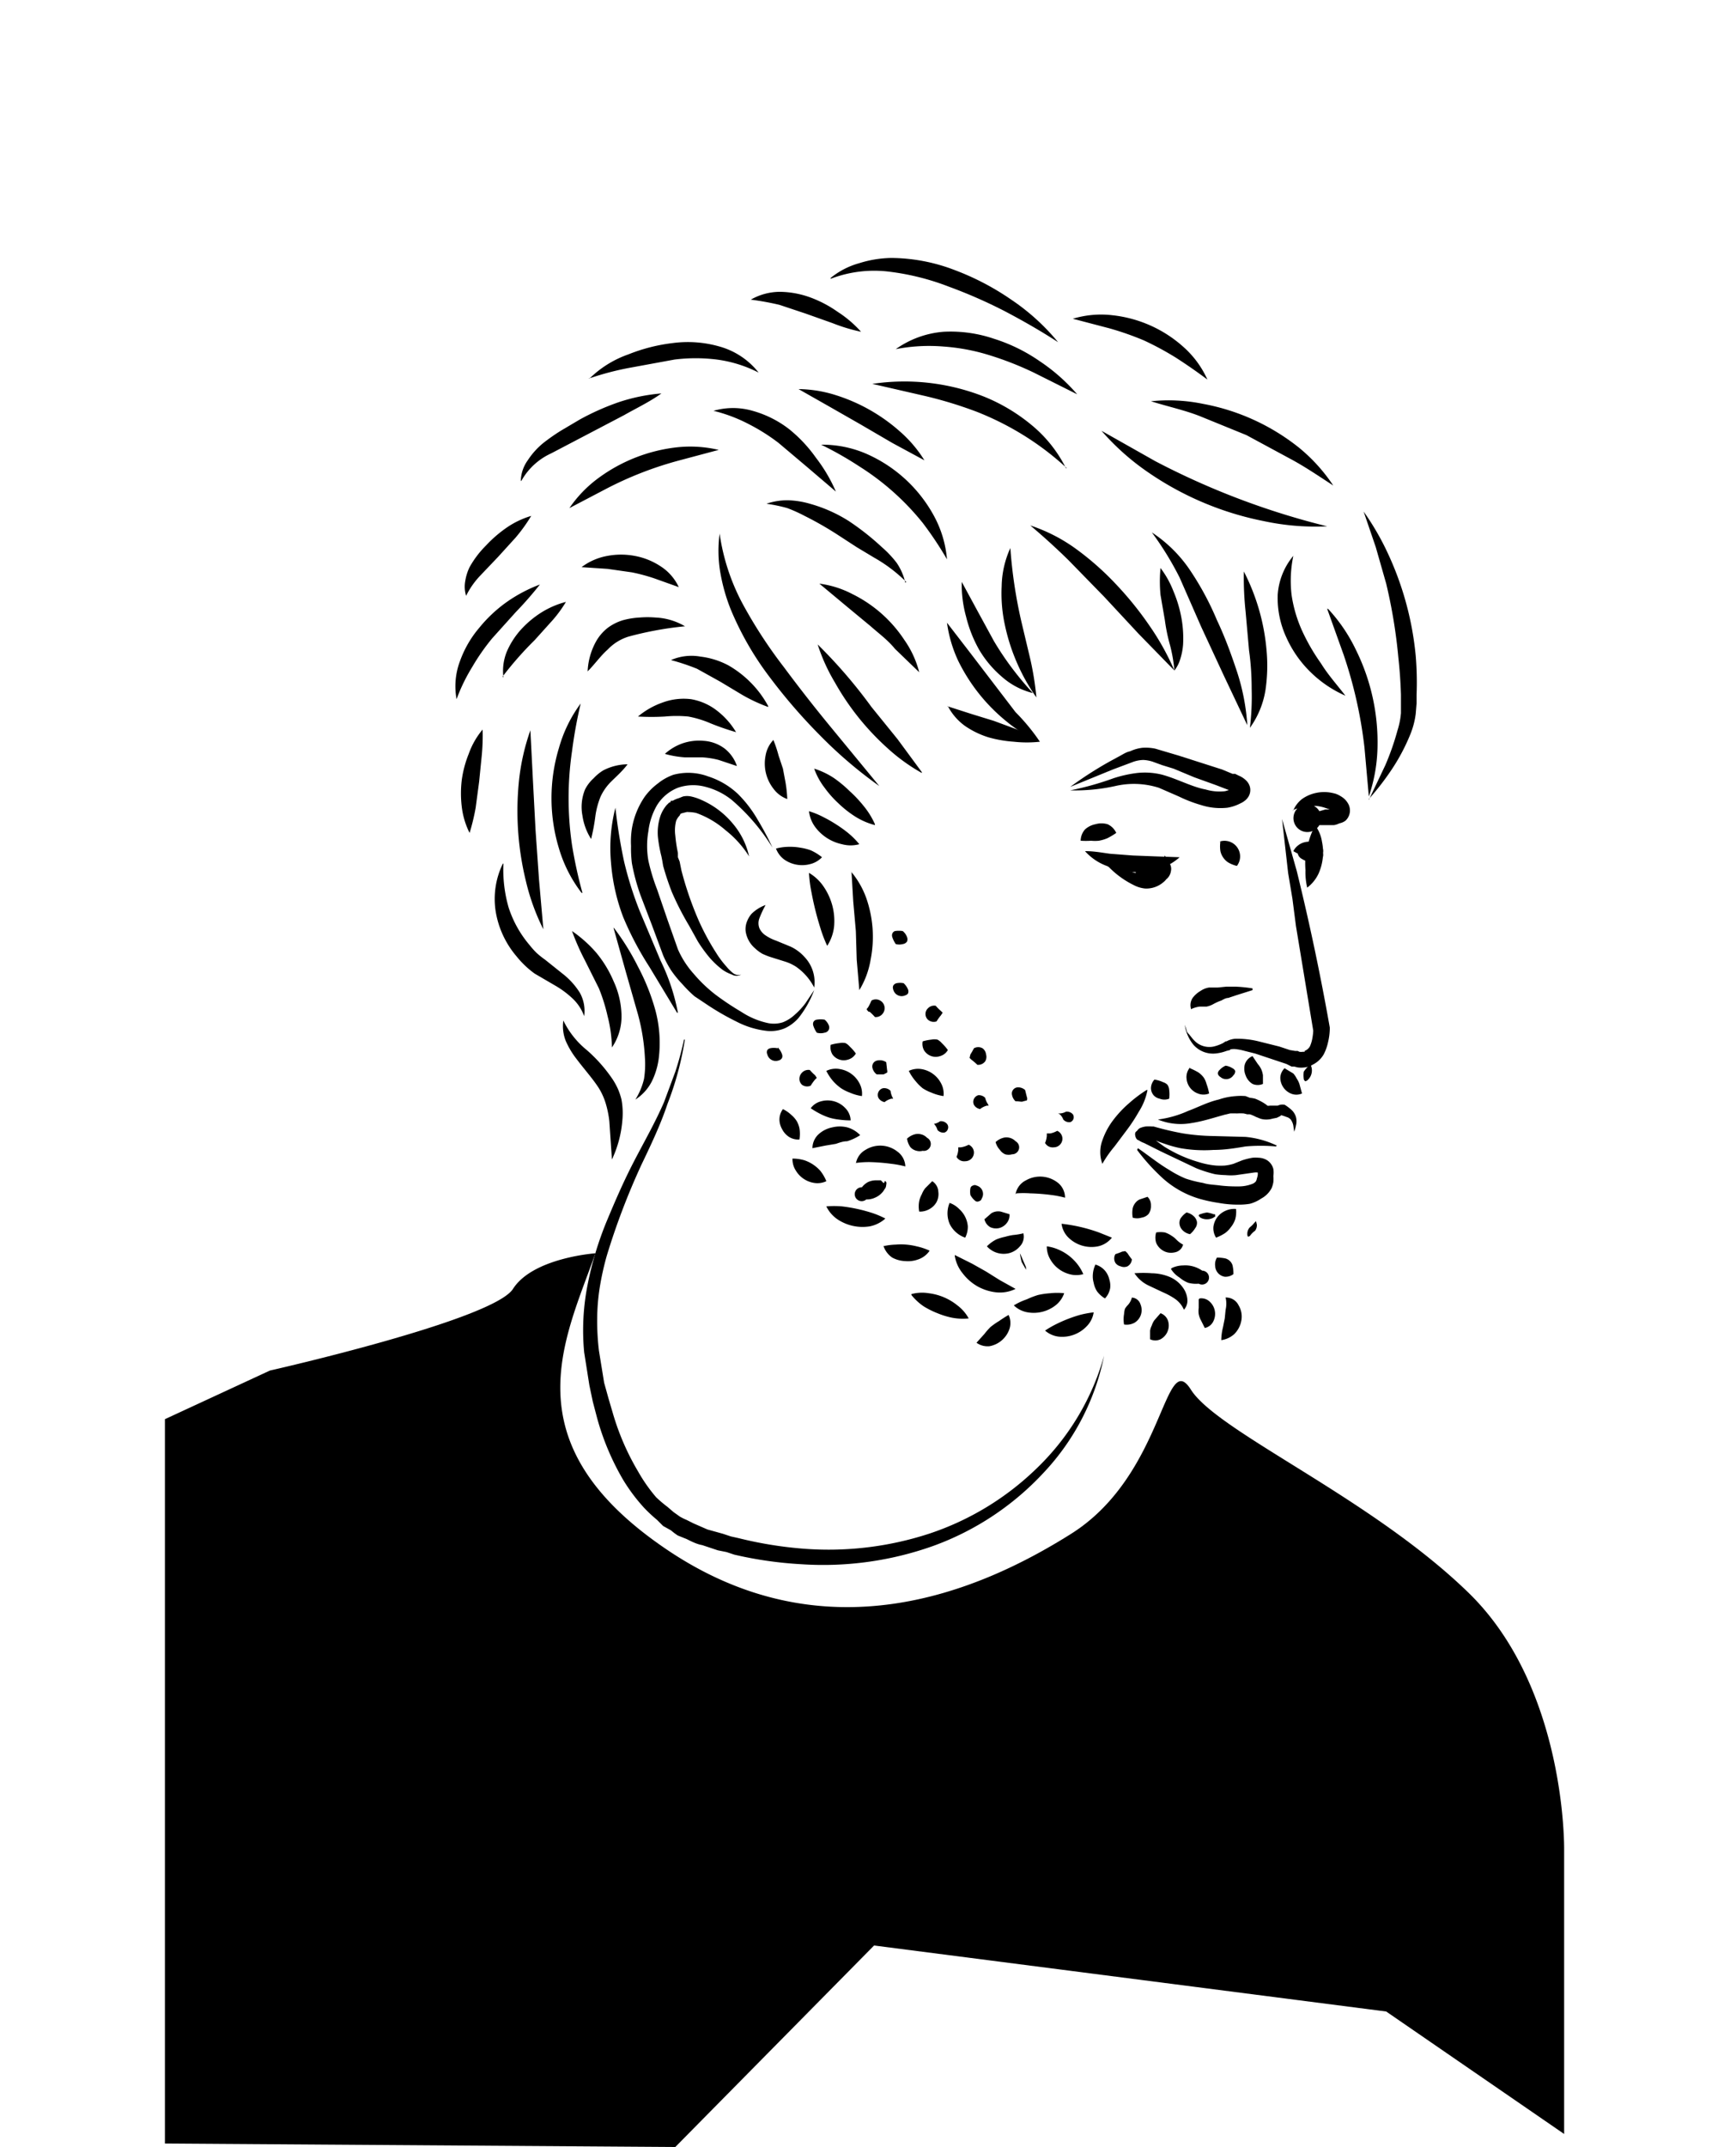
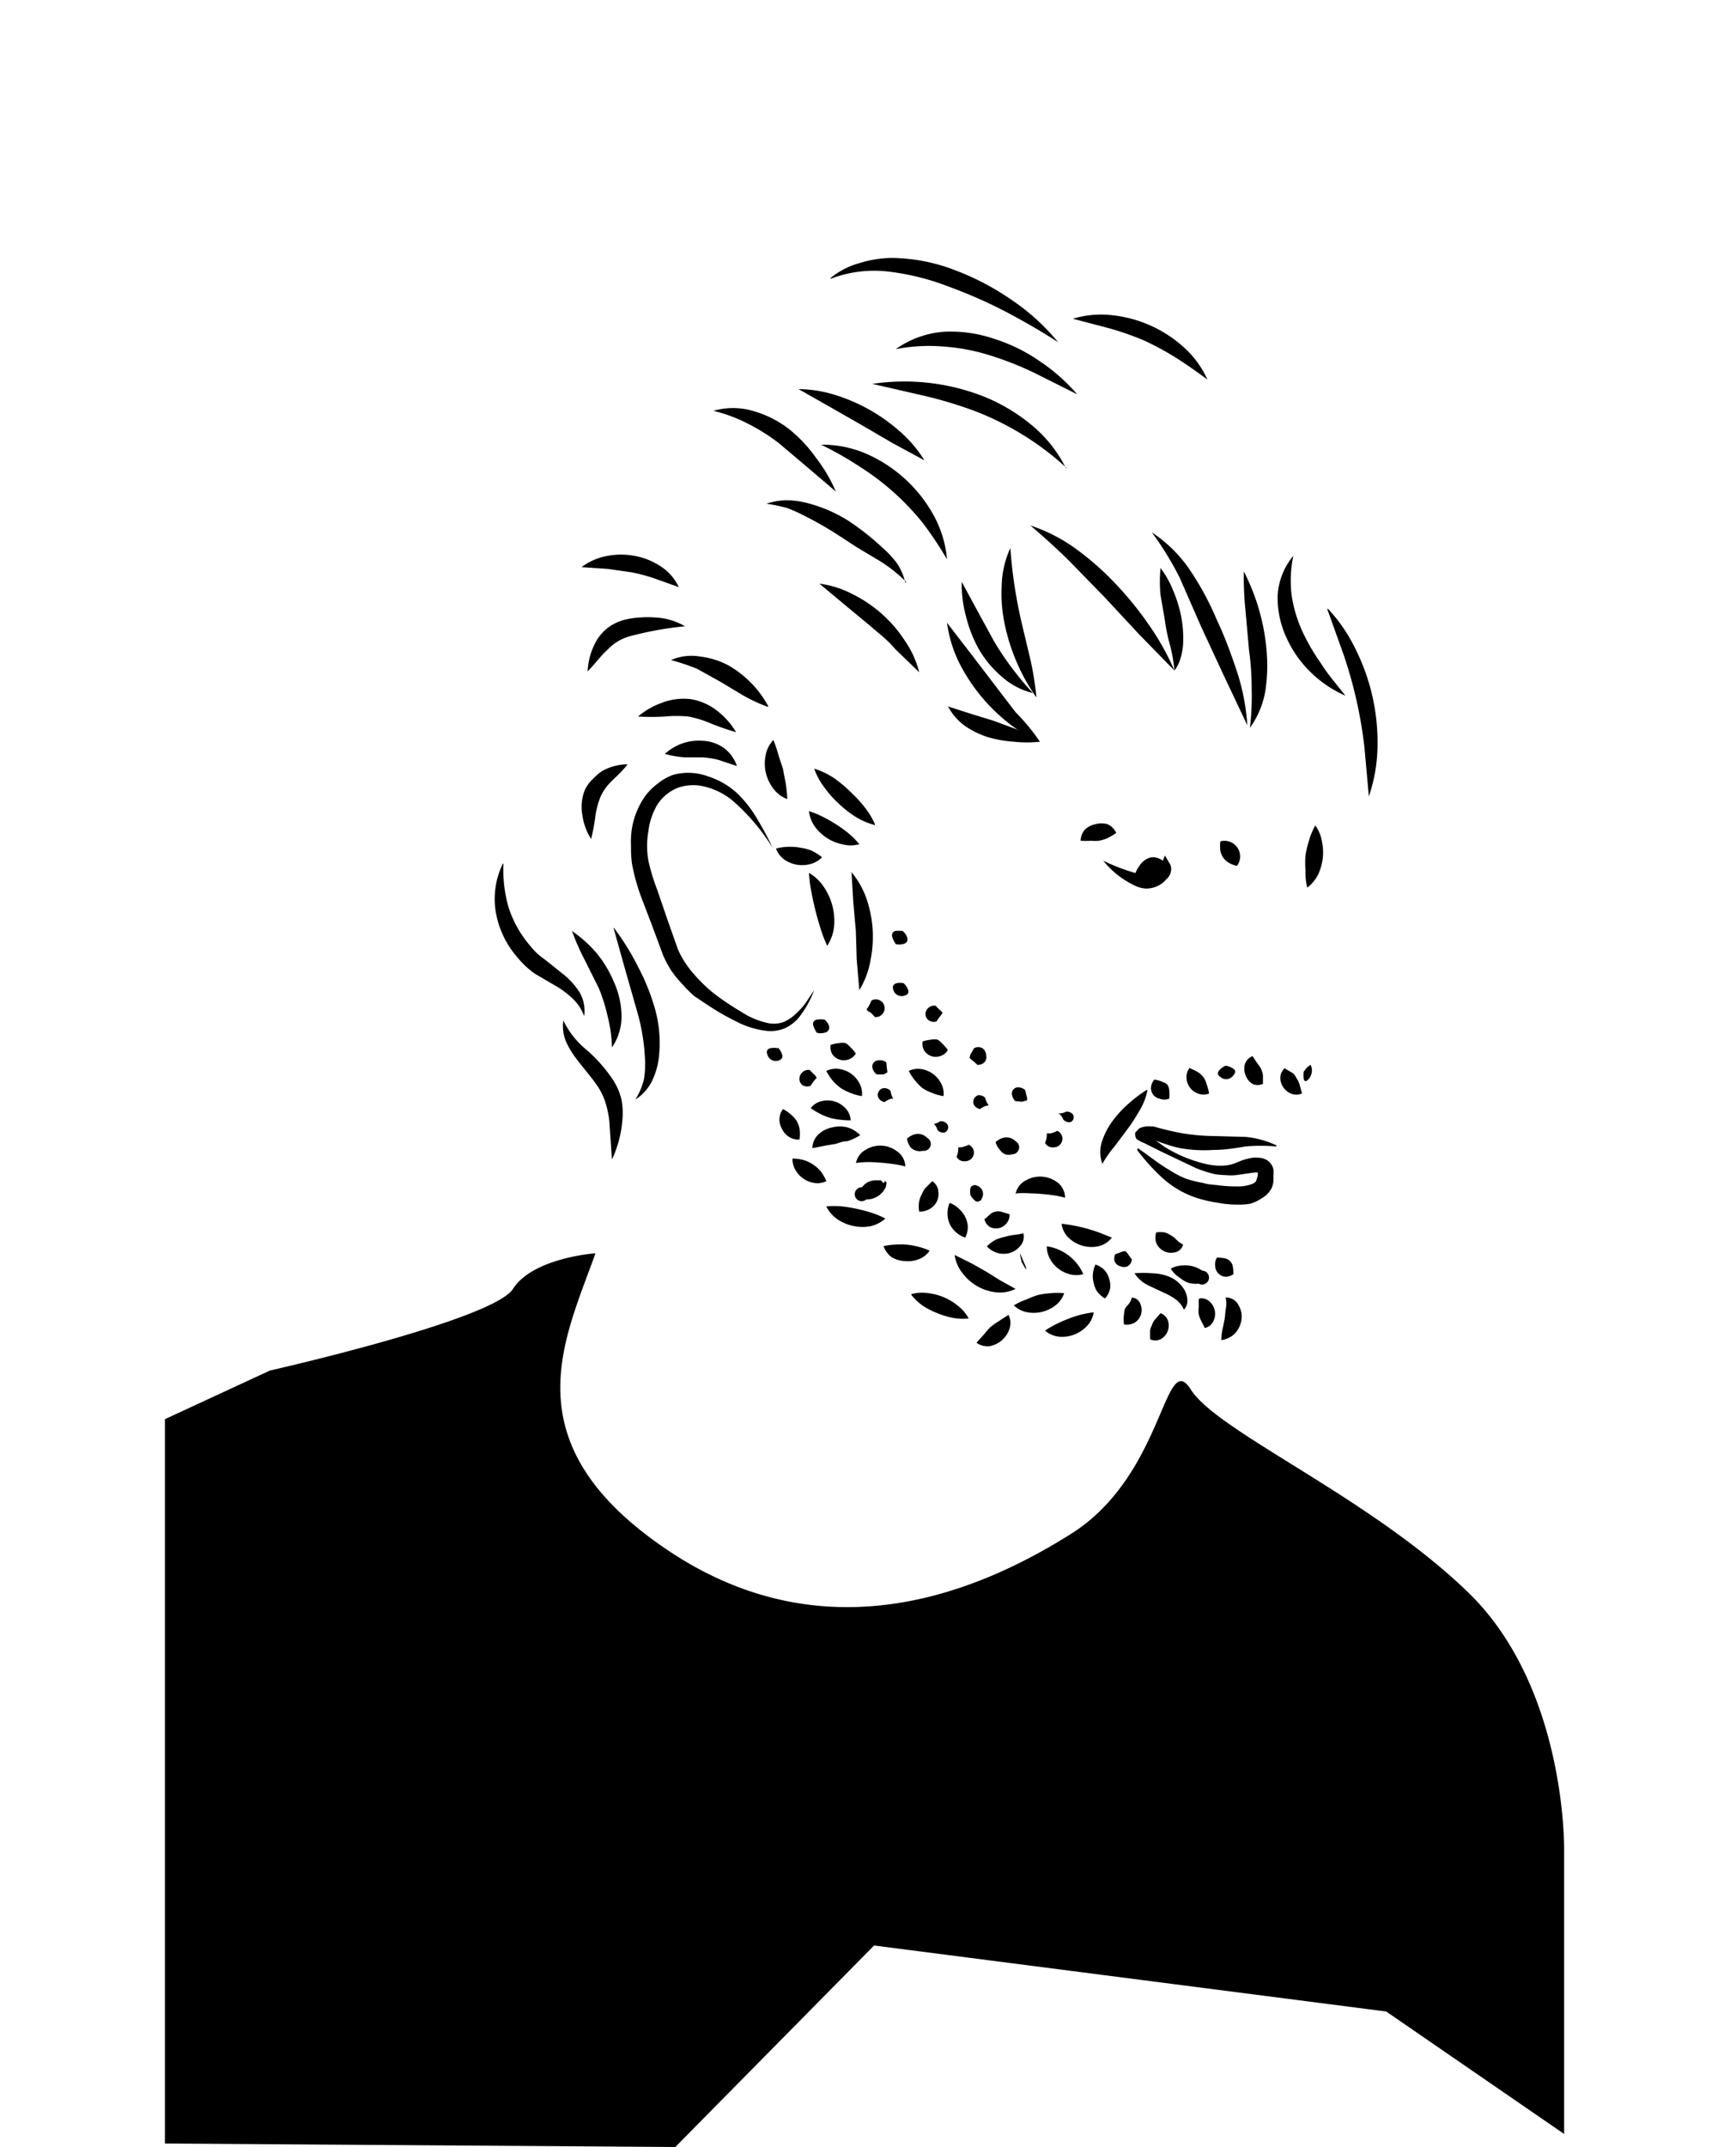
<svg xmlns="http://www.w3.org/2000/svg" width="200" height="247.2">
-   <path fill="none" d="M0 0h200v247H0z" />
  <g fill="#000">
    <path d="M68.6 144.3s-7.2.5-9.5 4.1-28 9.4-28 9.4L19 163.4v83.4l58.8.4 22.9-23.2 59 7.6 20.5 14.1V213s.3-18.6-11-29.6-28.9-18.5-32-23.4-3 9.8-13.8 16.6-28.4 14.1-46.6 1.8-11.7-24.2-8.2-34.1zM89 97.6a23.3 23.3 0 00-4.7-5.5 8 8 0 00-3-1.5 5.4 5.4 0 00-3.2.1 5 5 0 00-2.4 2 7.7 7.7 0 00-1 3 9.8 9.8 0 000 3.4 22.5 22.5 0 001 3.3l1.2 3.5 1.2 3.4a10.5 10.5 0 001.8 2.8 16.6 16.6 0 002.5 2.4 32.2 32.2 0 003 2 9 9 0 003.1 1.3 3.4 3.4 0 001.7-.1 4.4 4.4 0 001.4-.9 8.3 8.3 0 001.2-1.3l1-1.5a11.7 11.7 0 01-1.8 3.2 4.7 4.7 0 01-1.6 1.2 4.3 4.3 0 01-2 .3 10 10 0 01-3.6-1.1 29.2 29.2 0 01-3.3-1.9l-1.5-1a15.9 15.9 0 01-1.4-1.4 12.5 12.5 0 01-1.3-1.6 12.3 12.3 0 01-.9-1.7l-1.3-3.5-1.3-3.4a23.7 23.7 0 01-1-3.7 13.7 13.7 0 01-.1-2 9.6 9.6 0 01.1-2 9.1 9.1 0 011.5-3.7 7.2 7.2 0 011.5-1.5 6 6 0 011.8-1 6.6 6.6 0 014 .2 9 9 0 013.4 2 14 14 0 012.3 3 33.2 33.2 0 011.7 3.2z" />
-     <path d="M93.8 113.7a6.5 6.5 0 00-2.1-2.4 5.2 5.2 0 00-1.3-.6l-1.6-.5a8 8 0 01-1-.4 4.6 4.6 0 01-.8-.6 3.2 3.2 0 01-1.1-2 2.4 2.4 0 01.2-1.2 2.8 2.8 0 01.5-.8 4.5 4.5 0 011.6-1 12.3 12.3 0 00-.7 1.5 1.6 1.6 0 000 1.2 2 2 0 00.7.8 5.1 5.1 0 001.2.6l1.7.7a5 5 0 011.6 1.2 4.2 4.2 0 011.1 3.5zM86.3 98.6a11.8 11.8 0 00-2.7-3 10.5 10.5 0 00-3.4-2 4.5 4.5 0 00-.9-.1.5.5 0 00-.2 0l-.4.1a1.5 1.5 0 00-.3.1l-.1.2a2 2 0 00-.4.6 4.4 4.4 0 00-.1 1.7 16.2 16.2 0 00.3 2v.5l.2.5.2 1a38.7 38.7 0 002 5.8 27.8 27.8 0 002 3.7 11.1 11.1 0 001.2 1.6 5 5 0 00.7.7 1 1 0 001 .2 1.1 1.1 0 01-1.1 0 4.7 4.7 0 01-1-.5 9.5 9.5 0 01-1.6-1.5 16.4 16.4 0 01-1.3-1.8l-1-1.8a32.9 32.9 0 01-2-3.9 31.3 31.3 0 01-1-3l-.1-.6-.1-.5a16 16 0 01-.4-2.2 6 6 0 01.3-2.5 4 4 0 01.7-1.2l.3-.3h.1l.1-.2a1.5 1.5 0 01.2 0 3 3 0 01.7-.3l.5-.2a2.2 2.2 0 01.9 0 5.9 5.9 0 011.2.4 9.8 9.8 0 013.6 2.7 8.7 8.7 0 011.9 3.8zM78.9 119.7a35.3 35.3 0 01-2 7.4c-.8 2.4-1.9 4.7-3 7a81.1 81.1 0 00-4 10.5 32.5 32.5 0 00-.8 3.6 24 24 0 00-.3 3.6 28.6 28.6 0 00.2 3.7l.6 3.7.5 1.8.5 1.7a28.9 28.9 0 002.9 6.7 18.7 18.7 0 002.1 3 15 15 0 001.3 1.1l.7.6.7.5a5.8 5.8 0 00.8.4l.8.4 1.6.7 1.8.5.9.3.9.2a45.4 45.4 0 007.3 1.2 37.4 37.4 0 0014.6-1.7 32.4 32.4 0 0012.6-7.7 28.7 28.7 0 007.6-12.8 27.6 27.6 0 01-7 13.5 32.4 32.4 0 01-12.7 8.4 37.8 37.8 0 01-15.2 2.1 45.2 45.2 0 01-7.7-1.1l-.9-.3-1-.2-1.8-.6c-.6-.1-1.2-.4-1.8-.7l-1-.4a7 7 0 01-.8-.6l-.9-.5-.7-.7a17 17 0 01-1.5-1.4 20.6 20.6 0 01-2.4-3.2 29.6 29.6 0 01-3-7.1l-.5-1.9-.4-1.9-.6-3.8a27 27 0 01.4-7.8 38.7 38.7 0 012.2-7.3c1-2.4 2-4.7 3.2-7s2.4-4.4 3.4-6.7l1.3-3.5a34.8 34.8 0 001-3.7zM123.3 90.6a43.1 43.1 0 014.5-2.9l1.1-.6c.4-.2.8-.5 1.3-.6a4.6 4.6 0 011.4-.4 5.4 5.4 0 011.5.1l2.7.8 2.5.8 2.5.8 1.2.5h.3l.2.1.2.1a2.6 2.6 0 01.9.6 1.6 1.6 0 01.4.7 1.5 1.5 0 01-.1 1 1.7 1.7 0 01-.5.6 2.4 2.4 0 01-.5.3 5 5 0 01-1.5.5 7.3 7.3 0 01-3-.3 15.9 15.9 0 01-2.6-1l-2.3-1a9.5 9.5 0 00-5-.2 21.5 21.5 0 01-5.2.5 34 34 0 005-1.4 14.5 14.5 0 012.7-.6 8.2 8.2 0 012.9.2c1.8.5 3.4 1.4 5 1.7a5.6 5.6 0 002.2.2 3.1 3.1 0 001-.4s0-.1 0 0a.5.5 0 000 .4.3.3 0 000 .1.8.8 0 00-.2-.1 1 1 0 00-.1 0l-.1-.1-.3-.1-1.3-.5-2.5-.9-2.4-1-1.3-.4-1.1-.4a4 4 0 00-1.1-.2 3.9 3.9 0 00-1.1.2l-2.4.9-4.9 2zM149 93.3a3.3 3.3 0 011-1.3 4.3 4.3 0 011.6-.7 4.4 4.4 0 011.9 0 4 4 0 01.4.1 3 3 0 01.6.3 2.2 2.2 0 01.9 1 1.6 1.6 0 01-.4 1.8 1.8 1.8 0 01-.7.3 2.3 2.3 0 01-.6.2 4.2 4.2 0 01-.4 0H152a1.6 1.6 0 110-1.6l.7-.2h.4a2 2 0 00.2 0l.2-.2a.3.3 0 000 .2.4.4 0 000 .2h-.2a1 1 0 00-.1-.2l-.3-.1a4.7 4.7 0 00-1.2-.3 6 6 0 00-2.8.5z" />
    <path d="M90.2 127.7a4 4 0 011 .7 3 3 0 01.6.7 2.9 2.9 0 01.3.8 4 4 0 010 1.3 2 2 0 01-1.2-.3 2.3 2.3 0 01-.8-.9 2.3 2.3 0 01-.3-1 2 2 0 01.4-1.3zM91.3 133.4a4.7 4.7 0 011.4.2 4.3 4.3 0 011 .5 4.2 4.2 0 01.8.7 4.7 4.7 0 01.7 1.2 2.4 2.4 0 01-1.4.2 3 3 0 01-2.1-1.4 2.4 2.4 0 01-.4-1.4zM93.6 132.2a2.2 2.2 0 01.7-1.6 3.3 3.3 0 011.6-.8 3.6 3.6 0 011.7 0 3.3 3.3 0 011.5.9 6 6 0 01-1.5.7c-.5 0-1 .2-1.3.3l-1.2.2-1.5.3zM95.2 123.3a2.5 2.5 0 011.6-.2 3.1 3.1 0 012.2 1.6 2.5 2.5 0 01.3 1.5 5.4 5.4 0 01-1.4-.4 5 5 0 01-1-.5 5.3 5.3 0 01-.9-.8 5.5 5.5 0 01-.8-1.2zM93.3 123.2a5.6 5.6 0 00.6.6l.2.3-.2.2a5.6 5.6 0 00-.5.7 1 1 0 01-1-.1.9.9 0 01-.3-.7 1 1 0 01.3-.7 1 1 0 01.9-.3zM95.7 120.3a5.4 5.4 0 011-.2 1.7 1.7 0 01.7 0 1.6 1.6 0 01.5.4 5.2 5.2 0 01.7.8 1.5 1.5 0 01-.9.7 1.6 1.6 0 01-1.8-.6 1.6 1.6 0 01-.2-1.1zM95.2 138.9a10.4 10.4 0 011.8 0 18.2 18.2 0 013.3.7 10.2 10.2 0 011.7.7 3.8 3.8 0 01-1.8.9 5.2 5.2 0 01-3.7-.8 3.8 3.8 0 01-1.3-1.5zM101.9 136a.2.2 0 01.2.1.5.5 0 010 .3 1 1 0 01-.1.4 2 2 0 00-.2.3 2.3 2.3 0 01-1 .8 2.2 2.2 0 01-1 .2.8.8 0 11-.5-1.4 2.2 2.2 0 01.7-.6 2.2 2.2 0 011-.2 2.3 2.3 0 01.2 0h.3a.6.6 0 00.2.2.1.1 0 00.2 0zM101.7 143.5a7.3 7.3 0 011.5-.2 7.5 7.5 0 011.2 0 7.4 7.4 0 011.2.2 7.3 7.3 0 011.5.5 2.6 2.6 0 01-1.3 1 3.4 3.4 0 01-1.5.2 3.4 3.4 0 01-1.5-.4 2.6 2.6 0 01-1-1.3zM107.4 136a1.5 1.5 0 01.7 1.2 2 2 0 01-.2 1.2 2.1 2.1 0 01-.8.8 2.2 2.2 0 01-1.2.3 3.2 3.2 0 010-1.2 2.8 2.8 0 01.3-.8 2.6 2.6 0 01.4-.7l.8-.8zM109.4 138.5a2.8 2.8 0 011.1.7 3 3 0 011 2 2.8 2.8 0 01-.3 1.3 3.1 3.1 0 01-1.8-1.6 3.1 3.1 0 010-2.4zM110 144.5l2 1 1.6.9 1.6 1 1.8 1a4.1 4.1 0 01-2.2.4 5.7 5.7 0 01-2.2-.7 5.7 5.7 0 01-1.7-1.5 4.2 4.2 0 01-.9-2zM112.5 154.6l.9-1a9.3 9.3 0 01.7-.8 8.8 8.8 0 011-.7 13.5 13.5 0 011.1-.7 2.2 2.2 0 01.1 1.6 3 3 0 01-2.3 2 2.2 2.2 0 01-1.5-.4zM120.4 153.2a11.7 11.7 0 011.4-.8 16 16 0 012.6-1 11.6 11.6 0 011.6-.3 2.9 2.9 0 01-.8 1.6 3.9 3.9 0 01-3.2 1.2 2.9 2.9 0 01-1.6-.7zM116.8 150.3a7.4 7.4 0 011.5-.7 9.3 9.3 0 011.3-.5 9.2 9.2 0 011.4-.2 7.4 7.4 0 011.6 0 3 3 0 01-1 1.4 4.1 4.1 0 01-3.2.8 3 3 0 01-1.6-.8zM130.4 149.4a1.1 1.1 0 011 .8 1.7 1.7 0 01-.7 2.1 1.9 1.9 0 01-1.2.2 3.5 3.5 0 010-1.2 2.8 2.8 0 01.1-.6 2 2 0 01.3-.4 2 2 0 00.5-.9zM130.7 146.6a13.2 13.2 0 012 0 5.6 5.6 0 012 .4 3.6 3.6 0 011.8 1.6 2.6 2.6 0 01.3 1.2 1.6 1.6 0 01-.4 1 3 3 0 00-1.1-1.3 8.2 8.2 0 00-1.3-.7l-1.7-.8a4 4 0 01-1.6-1.4zM138.2 149.5a1.4 1.4 0 011.2.4 1.9 1.9 0 01.4 2.2 1.4 1.4 0 01-1 .8l-.5-1a2.3 2.3 0 01-.2-.6 2.5 2.5 0 010-.7v-1zM141.1 149.4a1.6 1.6 0 011.6.9 2.5 2.5 0 01.3 1.8 2.9 2.9 0 01-.8 1.5 2.8 2.8 0 01-1.5.7 6.6 6.6 0 01.2-1.5l.2-1 .1-1a3.1 3.1 0 000-1.4zM133.7 151.2a1.4 1.4 0 01.9 1 1.8 1.8 0 01-.9 2 1.4 1.4 0 01-1.2 0v-1a2 2 0 01.2-.6 2.1 2.1 0 01.3-.6zM113.4 140.4l.8-.7a1.5 1.5 0 01.5-.2 1.5 1.5 0 01.6 0l1 .3a1.4 1.4 0 01-.3 1 1.6 1.6 0 01-.9.6 1.6 1.6 0 01-1-.1 1.4 1.4 0 01-.7-1zM113.7 143.5a4 4 0 011.1-.8 5.7 5.7 0 011-.3 6.6 6.6 0 01.9-.2 7.8 7.8 0 001.2-.2 1.6 1.6 0 01-.4 1.5 2.4 2.4 0 01-1.3.8 2.6 2.6 0 01-2.5-.8zM117.7 145.3a9.6 9.6 0 01-.2-1l.1.2.3.7.3.7v.3l-.1-.2-.4-.7zM100.4 115.2a1 1 0 011 0 1 1 0 01.5.7 1 1 0 01-.2.8 1 1 0 01-.9.4 7.3 7.3 0 00-.6-.6c-.2 0-.2-.1-.3-.2s0-.2.1-.3a7.3 7.3 0 00.4-.8zM89.4 97.7a6 6 0 011.5-.2 6.7 6.7 0 011.3.1 6.4 6.4 0 011.2.3 5.9 5.9 0 011.3.8 2.8 2.8 0 01-1.4.8 3.6 3.6 0 01-2.9-.5 2.8 2.8 0 01-1-1.3zM109.1 81.3l2.8.9 2.6.8 2.7 1a10.8 10.8 0 012.6 1.4 13.7 13.7 0 01-3 0 14.2 14.2 0 01-2.9-.5 10 10 0 01-2.7-1.3 6.5 6.5 0 01-2-2.3z" />
    <path d="M119.8 85.4a15.2 15.2 0 01-3.8-2.3 20.7 20.7 0 01-5.6-7 15.1 15.1 0 01-1.3-4.4l2.7 3.5 2.6 3.4L117 82c1 1 2 2.2 2.8 3.4zM110.8 67l1.9 3.5 1.8 3.3a33.7 33.7 0 002 3 35.9 35.9 0 002.5 3 8.4 8.4 0 01-3.6-1.9 12.3 12.3 0 01-2.6-3.1 15 15 0 01-1.5-3.8 13.8 13.8 0 01-.5-4zM119.4 80.3a22.2 22.2 0 01-2.2-3.9 22.5 22.5 0 01-1.4-4.3 17 17 0 01-.4-4.6 11 11 0 011-4.4 55 55 0 001.3 8.6l1 4.2a34.3 34.3 0 01.7 4.4zM118.7 60.5a19.2 19.2 0 015.4 2.8 32.6 32.6 0 014.5 4 38.6 38.6 0 013.8 4.7 29.5 29.5 0 012.9 5.2l-4.1-4.2-4-4.3-4.1-4.2a78.2 78.2 0 00-4.4-4z" />
    <path d="M135.3 77.2a17.5 17.5 0 00-.5-2.9q-.4-1.4-.6-2.9l-.5-2.9a16 16 0 010-3.1 11 11 0 011.5 2.7 14.5 14.5 0 01.9 3 13.1 13.1 0 01.2 3.1 7.3 7.3 0 01-.3 1.6 4 4 0 01-.7 1.4zM132.7 61.3a15.7 15.7 0 014.5 4.5 33.4 33.4 0 013 5.6c.9 1.9 1.6 3.8 2.3 5.9a25 25 0 011.2 6.2l-2.7-5.7-2.6-5.6-2.5-5.7a35.8 35.8 0 00-3.2-5.2zM144 83.8a30.3 30.3 0 00.2-4.5c0-1.5-.1-3-.3-4.4l-.4-4.5a36.6 36.6 0 01-.2-4.6 24.3 24.3 0 012.6 8.9 19.3 19.3 0 01-.1 4.7 10.2 10.2 0 01-1.8 4.4zM153 70.1a18.8 18.8 0 013.2 4.7 24 24 0 012.5 11.2 18.7 18.7 0 01-1 5.7l-.5-5.6a51 51 0 00-2.4-10.7l-1.9-5.3z" />
-     <path d="M157.7 92.1l1.9-4a29.9 29.9 0 001.4-4 8.9 8.9 0 00.4-2v-1V80a54 54 0 00-.3-4.3 60.2 60.2 0 00-1.4-8.5l-1.2-4.2-1.4-4.1a30.4 30.4 0 012.3 3.8 35.9 35.9 0 013.7 12.8 36.6 36.6 0 01.1 4.5V81l-.1 1.2a9.3 9.3 0 01-.6 2.3 22.6 22.6 0 01-2.1 4 30.6 30.6 0 01-2.7 3.5zM153.6 55.9c-1.7-1.1-3.3-2.2-5-3.1l-5-2.7-5.4-2.2c-1.8-.7-3.7-1.1-5.6-1.7a19.6 19.6 0 016 .3 25 25 0 0111 5 19.7 19.7 0 014 4.4zM152.9 60.6a28.4 28.4 0 01-7.3-.6 35.7 35.7 0 01-13.3-5.6 28.3 28.3 0 01-5.4-4.8l6.2 3.5a88 88 0 0019.8 7.5zM82.9 61.4a24.4 24.4 0 002.7 8.2 54.4 54.4 0 004.7 7.2q2.6 3.5 5.4 6.9l5.6 6.8a50.5 50.5 0 01-6.8-5.8 63.9 63.9 0 01-5.8-6.7 35.1 35.1 0 01-4.5-7.8A21 21 0 0183 66a14.7 14.7 0 01-.1-4.5zM106.2 89a21.3 21.3 0 01-4-2.9 30.2 30.2 0 01-3.3-3.5 29.9 29.9 0 01-2.7-4 21.1 21.1 0 01-2-4.4 57.7 57.7 0 016.2 7.2l3 3.7 2.8 3.8zM78 116.6l-3.2-5.3a36.3 36.3 0 01-3-5.7 22.4 22.4 0 01-1.4-6.2 18.6 18.6 0 01.5-6.4 61.5 61.5 0 001 6.2 40.7 40.7 0 001.8 5.7l2.4 5.7a23.6 23.6 0 012 6zM67 102.8a15.7 15.7 0 01-2.6-5.1 19.9 19.9 0 010-11.6 15.7 15.7 0 012.5-5.1 53.7 53.7 0 00-1 5.5 37.3 37.3 0 000 10.8 53 53 0 001.2 5.5zM61.1 84l.3 5.9.3 5.7.4 5.7.5 5.7a25.1 25.1 0 01-2-5.5 34 34 0 01-.8-11.7 25.3 25.3 0 011.3-5.7zM54.1 95.9a9 9 0 01-.9-3 12.8 12.8 0 010-3.1 12.6 12.6 0 01.8-3 9 9 0 011.6-2.8 23.7 23.7 0 01-.1 3l-.3 3-.4 3a24.2 24.2 0 01-.7 2.9zM52.6 80.5a8.2 8.2 0 01.4-4.4 12.3 12.3 0 012.2-3.8 16 16 0 013.2-3 17 17 0 013.8-2 42.3 42.3 0 01-2.8 3.2l-2.7 3a24.7 24.7 0 00-2.3 3.3 20.7 20.7 0 00-1.8 3.7zM53.7 68.6a3.5 3.5 0 01-.1-1.7 5.7 5.7 0 01.5-1.6 11.2 11.2 0 011.9-2.5 14.5 14.5 0 012.3-2 10 10 0 012.9-1.4 19 19 0 01-1.8 2.5l-2 2.2-2 2.1a9.4 9.4 0 00-1.7 2.4zM60 55.4a4.2 4.2 0 01.8-2.4 8.7 8.7 0 011.8-2 23.1 23.1 0 012-1.4l2.2-1.3a29 29 0 014.5-2 21 21 0 014.9-1c-1.4 1-2.9 1.7-4.3 2.5L67.7 50l-4.2 2.2a7.5 7.5 0 00-3.4 3.1zM67.9 43.6a12.1 12.1 0 014.5-2.8 20.1 20.1 0 015.1-1.3 13.2 13.2 0 015.4.4 8.7 8.7 0 014.5 3 14.8 14.8 0 00-4.8-1.5 19.6 19.6 0 00-4.9 0l-4.9.9a33.1 33.1 0 00-5 1.3zM86.5 34.5a6.8 6.8 0 013.4-.9 10.6 10.6 0 013.6.7 13.6 13.6 0 013 1.6 13.2 13.2 0 012.7 2.3 20.4 20.4 0 01-3.3-1l-3.1-1.1-3-1a32.5 32.5 0 00-3.3-.6zM65.6 58.5A14.3 14.3 0 0169 55a18.8 18.8 0 019-3.5 14.3 14.3 0 014.8.3L78.3 53a41.2 41.2 0 00-8.5 3.3l-4.2 2.2zM58 78a5.9 5.9 0 01.4-3 9.2 9.2 0 011.7-2.6 11.4 11.4 0 012.3-1.9 10.2 10.2 0 012.8-1.2 14.3 14.3 0 01-1.8 2.4l-1.8 2a39.9 39.9 0 00-3.7 4.2zM125.1 98c1 0 2 .2 2.8.3l2.6.2 2.6.1 2.8.1a6.3 6.3 0 01-2.6 1.4 8.7 8.7 0 01-5.8-.4A6.3 6.3 0 01125 98zM149 98a2 2 0 011.2-1 2.6 2.6 0 01.7-.1 2.7 2.7 0 01.4 0h.2a1.4 1.4 0 01.4.2 1.2 1.2 0 01.2.2 1.2 1.2 0 01.3.4 1.1 1.1 0 010 .5 1.1 1.1 0 010 .5 1.2 1.2 0 01-.5.4 1.3 1.3 0 01-.4.1h-.4a2.5 2.5 0 01-.3 0 2 2 0 01-.8-.3.9.9 0 01-.5-.7 1 1 0 00.6-.2l.4-.3.3-.1v-.1h.1a.5.5 0 00-.2.2.8.8 0 00.2 1 .3.3 0 00.2.1h-.1a6.2 6.2 0 01-.8-.2 10.3 10.3 0 01-1.2-.6z" />
    <path d="M151.5 95a4.3 4.3 0 01.8 1.9 6 6 0 01-.4 3.7 4.3 4.3 0 01-1.3 1.6 7.6 7.6 0 01-.2-2 11.4 11.4 0 010-1.7 11.8 11.8 0 01.4-1.7 7.8 7.8 0 01.7-1.7zM101 123.7a1.3 1.3 0 01-.5-.8.7.7 0 01.6-.8 1.3 1.3 0 011 .2l.1.9a.5.5 0 010 .3l-.4.2h-.8zM108.3 129.1a.9.9 0 01.8.3.6.6 0 01.1.6.6.6 0 01-.4.4.9.9 0 01-.8-.3 1.6 1.6 0 00-.4-.7h-.2.2a1.6 1.6 0 00.7-.3zM104.5 131.1a2.1 2.1 0 01.9-.5 1.4 1.4 0 01.7 0 1.4 1.4 0 01.7.4.8.8 0 01-.5 1.5 1.4 1.4 0 01-.7 0 1.4 1.4 0 01-.7-.4 2.2 2.2 0 01-.4-1zM111.6 131.8a1 1 0 01.6.8 1 1 0 01-1 1.1 1 1 0 01-1-.5 2.7 2.7 0 00.2-.8v-.3h.3a2.8 2.8 0 00.9-.3zM102 126.9a1 1 0 01-.8-.5.8.8 0 01.5-1.1 1 1 0 01.9.3 2.1 2.1 0 00.2.7l.1.2h-.2a2.1 2.1 0 00-.8.4zM111.8 137.6a2.3 2.3 0 010-.8.4.4 0 01.3-.3.4.4 0 01.4 0 1 1 0 01.6 1.5.4.4 0 01-.3.3.4.4 0 01-.4 0 2.3 2.3 0 01-.6-.7zM89.6 120.6a2 2 0 01.5.8.6.6 0 010 .4.6.6 0 01-.4.3 1 1 0 01-1.3-.7.6.6 0 010-.5.6.6 0 01.3-.2 2 2 0 01.9 0zM94.1 118.9a3 3 0 01-.4-.8.6.6 0 010-.4.5.5 0 01.4-.3 2.9 2.9 0 01.9 0 1.6 1.6 0 01.5.7.6.6 0 01-.5.8 1.6 1.6 0 01-.9 0zM93.2 93.4a9.5 9.5 0 011.7.7 15.3 15.3 0 011.4.8 14.8 14.8 0 011.4 1 9.3 9.3 0 011.3 1.3 3.8 3.8 0 01-2 0 5.2 5.2 0 01-3.1-2 3.8 3.8 0 01-.7-1.8zM100.8 95a8.1 8.1 0 01-2.3-1 12.2 12.2 0 01-1.9-1.5 12 12 0 01-1.6-1.8 8 8 0 01-1.2-2.2 9 9 0 012.3 1.1 14.3 14.3 0 011.8 1.5 14.7 14.7 0 011.6 1.7 9.2 9.2 0 011.3 2.1zM84.9 88.2l-2.1-.7a9.8 9.8 0 00-1.9-.3h-2a11.1 11.1 0 01-2.3-.4 6 6 0 012-1.2 5.9 5.9 0 012.5-.3 4.5 4.5 0 012.4.9 4.3 4.3 0 011.4 2zM84.8 84.3a30.1 30.1 0 01-2.9-1 12 12 0 00-2.6-.8 14 14 0 00-2.7 0 27.2 27.2 0 01-3.1 0 9 9 0 012.8-1.6 7 7 0 013.3-.4 6.7 6.7 0 013.1 1.4 8.8 8.8 0 012.1 2.4zM79 72.1a39.4 39.4 0 00-6.6 1.2 5.6 5.6 0 00-2.4 1.5c-.8.7-1.5 1.7-2.3 2.5a7.8 7.8 0 011-3.5 5.3 5.3 0 011.3-1.5 5.7 5.7 0 011.8-.9 9.2 9.2 0 011.9-.3 10.8 10.8 0 011.8 0 7.3 7.3 0 013.4 1zM88.5 81.4a18.5 18.5 0 01-3-1.4L83 78.5 80.3 77a25.3 25.3 0 00-3-1 5.9 5.9 0 013.4-.4 9.2 9.2 0 013.2 1 12 12 0 012.6 2 11.7 11.7 0 012 2.7zM78.2 67.6l-2.8-1a21.3 21.3 0 00-2.6-.7l-2.8-.4-3-.2a7 7 0 013-1.3 8.5 8.5 0 013.1 0 8 8 0 013 1.2 5.7 5.7 0 012.1 2.4zM122.9 53.9a32.8 32.8 0 00-5-3.8 33.6 33.6 0 00-5.4-2.7 48 48 0 00-5.9-1.8l-6.1-1.4a25 25 0 0112.7 1.4 20.7 20.7 0 015.6 3.3 15.2 15.2 0 014 5zM105.9 77.4l-2.8-2.7c-.8-1-1.9-1.8-2.8-2.6l-2.9-2.4-3-2.5a11.3 11.3 0 013.8 1.2 15.2 15.2 0 016 5.3 11.3 11.3 0 011.7 3.7zM104.4 67a17.3 17.3 0 00-3.7-2.8l-2-1.2-2-1.3a39.7 39.7 0 00-4-2.3 17.5 17.5 0 00-2-.9 18.2 18.2 0 00-2.4-.5 7.4 7.4 0 012.5-.4 10.1 10.1 0 012.5.4 16.7 16.7 0 014.5 2 29.7 29.7 0 013.8 3 12.1 12.1 0 011.7 1.8 6.7 6.7 0 011 2.3zM82.2 47.3a8.1 8.1 0 014.5 0 12.2 12.2 0 014.2 2.1 16.3 16.3 0 013.1 3.3 18 18 0 012.3 3.9l-3.4-2.9-3.2-2.7a22.4 22.4 0 00-3.5-2.2 18 18 0 00-4-1.5zM94.6 51.2a12.8 12.8 0 015.1 1 16.3 16.3 0 017.9 7.2 12.7 12.7 0 011.5 5 40.6 40.6 0 00-2.8-4.2 29.6 29.6 0 00-7.3-6.5 39.8 39.8 0 00-4.4-2.5zM92 44.8a14.7 14.7 0 014.3.7 20.3 20.3 0 017.4 4.2 14.6 14.6 0 012.8 3.3l-3.7-2-3.6-2.1-3.5-2-3.7-2.1zM103.2 40.2a11 11 0 015.5-2 15.5 15.5 0 015.8.8 19.5 19.5 0 015.3 2.6 21.2 21.2 0 014.3 3.8l-5-2.5a37.1 37.1 0 00-5.1-2 23.2 23.2 0 00-5.3-1 20.1 20.1 0 00-5.5.3zM95.7 32a9 9 0 013.3-1.7 12.9 12.9 0 013.7-.6 20.7 20.7 0 017.3 1.4 30 30 0 016.5 3.4 25 25 0 015.4 4.9c-2-1.3-4.1-2.5-6.2-3.6a56.8 56.8 0 00-6.4-2.8 28.6 28.6 0 00-6.7-1.7 14 14 0 00-6.9.8zM123.6 36.7a11.2 11.2 0 014.6-.4 14.6 14.6 0 018.2 3.7 11.1 11.1 0 012.7 3.7 63 63 0 00-3.6-2.5 34.5 34.5 0 00-3.7-2 34 34 0 00-4-1.4l-4.2-1.1zM90.7 92a3.4 3.4 0 01-1.6-1.2 4.7 4.7 0 01-.9-3.8 3.4 3.4 0 01.9-1.8 14.5 14.5 0 01.6 1.8l.5 1.5.3 1.6a15 15 0 01.2 1.9zM72.3 88c-.6.8-1.3 1.4-1.9 2a6 6 0 00-1.2 1.7 9.4 9.4 0 00-.6 2.2 22.6 22.6 0 01-.5 2.7 6.8 6.8 0 01-1-2.7 5.3 5.3 0 01.3-3 4.4 4.4 0 011-1.3 5 5 0 011.1-.9 6.2 6.2 0 012.8-.7zM70.7 106.8a28.3 28.3 0 012.8 4.5 24.8 24.8 0 012 5 14.6 14.6 0 01.4 5.5 8.5 8.5 0 01-.8 2.7 5.4 5.4 0 01-1.9 2.1 7.8 7.8 0 001-2.4 11 11 0 00.1-2.4 23.5 23.5 0 00-.8-5l-1.4-4.9-1.4-5zM65.9 107.2a14.6 14.6 0 012.8 2.5 13.2 13.2 0 012 3.3 9.8 9.8 0 01.9 3.8 6.3 6.3 0 01-1.1 3.8 15.8 15.8 0 00-.5-3.6 20.3 20.3 0 00-1-3.2l-1.6-3.2a27.6 27.6 0 01-1.5-3.4zM58 99.4a15.7 15.7 0 00.6 5.1 12.7 12.7 0 002.4 4.3 10 10 0 00.8.9 10.3 10.3 0 001 .8l2 1.6a8.4 8.4 0 012 2.2 4.3 4.3 0 01.5 2.7A5.2 5.2 0 0066 115a10.6 10.6 0 00-2-1.5l-2.4-1.4a10.7 10.7 0 01-2.1-2 10.6 10.6 0 01-2.4-5.2 9.3 9.3 0 01.8-5.4zM64.9 117.5a10 10 0 002.7 3.4 17.3 17.3 0 013 3.4 8.2 8.2 0 01.6 1.1 8 8 0 01.4 1.2 8.7 8.7 0 01.1 2.4 13 13 0 01-1.2 4.5l-.3-4.4a11.5 11.5 0 00-.4-2 7.5 7.5 0 00-.8-1.8c-.7-1.1-1.7-2.2-2.6-3.4a9.7 9.7 0 01-1.2-2 4.6 4.6 0 01-.3-2.4zM135 146a3.1 3.1 0 011.3-.3 3.4 3.4 0 012.2.6.8.8 0 11-.4 1.5 3.4 3.4 0 01-1.2-.1 3.5 3.5 0 01-1-.6 3.1 3.1 0 01-1-1zM140.5 96.9a1.8 1.8 0 012 2.8 3.6 3.6 0 01-1-.4 2 2 0 01-.6-.6 2 2 0 01-.3-.7 3.6 3.6 0 010-1.1zM127.1 99.1a23 23 0 004 1.5 2.5 2.5 0 00.9.1 1.5 1.5 0 00.6-.2 1.2 1.2 0 00.2-.2.4.4 0 000 .2.3.3 0 00.3.2.5.5 0 00.3 0 .4.4 0 00.1-.1.4.4 0 000-.4.5.5 0 00-.1-.2.4.4 0 00-.2-.1.4.4 0 00-.4.1.4.4 0 00-.1.4.3.3 0 00.1.2h.1a.5.5 0 00-.2.2 1.3 1.3 0 000 .1l-.1.1a1.2 1.2 0 000-.2.8.8 0 00-.1-.4.7.7 0 00-.2-.2c-.1-.1-.1 0-.1 0a1.4 1.4 0 00.2 0 1.8 1.8 0 00.3 0 1 1 0 00.6 0 .8.8 0 00.4-.4l.5-1.3.6 1a1.2 1.2 0 01.1.8 1.5 1.5 0 01-.3.7 1.7 1.7 0 01-1 .6 2.1 2.1 0 01-1 0 3 3 0 01-.8-.4 4.4 4.4 0 00.9 0 1.8 1.8 0 00.7-.3 1 1 0 00.4-.5.4.4 0 000-.2l1-.3a2 2 0 01-.7 1.4 2.4 2.4 0 01-1.4.6 2.9 2.9 0 01-.7 0 3.1 3.1 0 01-.4-.2 1 1 0 01-.3-.1 1 1 0 01-.5-.8 1.2 1.2 0 01.1-.5l.1-.2a3.2 3.2 0 01.2-.3 2.4 2.4 0 01.6-.7 2 2 0 01.9-.4 1.8 1.8 0 011.1.3 1.6 1.6 0 01.8 1 1.5 1.5 0 01-.4 1.4 1.5 1.5 0 01-.7.4 1.6 1.6 0 01-1.3-.3 1.4 1.4 0 01-.5-.7 1.6 1.6 0 01.2-1.4 1.6 1.6 0 01.5-.4 1.5 1.5 0 01.8-.2 1.6 1.6 0 011.4 1.3 1.5 1.5 0 010 .3 1.5 1.5 0 010 .4 1.8 1.8 0 01-.6.8 3 3 0 01-2.1.7 3.6 3.6 0 01-1.3-.4 10.4 10.4 0 01-3.5-2.8zM105 149a4.7 4.7 0 012-.1 6.5 6.5 0 013.3 1.4 4.7 4.7 0 011.3 1.5 6.5 6.5 0 01-2-.1 9.3 9.3 0 01-1.6-.5 9.7 9.7 0 01-1.6-.8 6.5 6.5 0 01-1.4-1.3zM98.6 134a2.2 2.2 0 011.1-1.6 3.2 3.2 0 013.7.2 2.2 2.2 0 01.9 1.7 11.4 11.4 0 00-1.6-.3 23.1 23.1 0 00-2.5-.2 11.4 11.4 0 00-1.6.1zM120.6 143.5a5 5 0 011.4.4 5.5 5.5 0 012 1.5 5 5 0 01.8 1.3 2.9 2.9 0 01-1.6 0 3.6 3.6 0 01-2.2-1.7 2.9 2.9 0 01-.4-1.5zM127.3 149.5a3.2 3.2 0 01-.9-.8 2.7 2.7 0 01-.4-1 2.7 2.7 0 01-.1-.9 3.2 3.2 0 01.3-1.2 2.3 2.3 0 011.1.7 2.4 2.4 0 01.5 1 2.4 2.4 0 01.1 1 2.3 2.3 0 01-.6 1.2zM93.4 127.6a2.1 2.1 0 011.2-.8 2.8 2.8 0 012.8.8 2.1 2.1 0 01.6 1.4 9.9 9.9 0 01-1.4-.1 6.5 6.5 0 01-1-.2 6.6 6.6 0 01-1-.4 10 10 0 01-1.2-.7zM104.7 123.3a2.5 2.5 0 011.5-.2 3.1 3.1 0 012.2 1.6 2.5 2.5 0 01.3 1.5 5.4 5.4 0 01-1.4-.4 5 5 0 01-1-.5 5.3 5.3 0 01-.8-.8 5.5 5.5 0 01-.8-1.2zM107.8 115.8a5.7 5.7 0 00.6.6l.2.2-.2.3a5.7 5.7 0 00-.5.7 1 1 0 01-1-.2.9.9 0 010-1.3 1 1 0 01.9-.3zM106.3 119.9a5.3 5.3 0 011-.2 1.7 1.7 0 01.7 0 1.6 1.6 0 01.5.4 5.3 5.3 0 01.7.8 1.5 1.5 0 01-.9.7 1.6 1.6 0 01-1 0 1.6 1.6 0 01-.8-.6 1.5 1.5 0 01-.2-1.1zM112.2 120.7a1 1 0 011 0 1 1 0 01.4.7 1 1 0 01-.1.8 1 1 0 01-.9.4 7.2 7.2 0 00-.7-.6l-.2-.2.1-.4a7 7 0 00.4-.7zM117 126.8a1.3 1.3 0 01-.4-.7.7.7 0 01.1-.6.7.7 0 01.5-.3 1.2 1.2 0 01.9.3l.2.8a.5.5 0 010 .4l-.4.1c-.2.1-.4 0-.8 0zM122.8 128a.9.9 0 01.8.3.6.6 0 01-.3.9.9.9 0 01-.8-.3 1.6 1.6 0 00-.4-.6l-.2-.1h.2a1.6 1.6 0 00.7-.2zM114.7 131.5a2.1 2.1 0 01.9-.5 1.4 1.4 0 01.7 0 1.4 1.4 0 01.7.4.8.8 0 01-.4 1.5 1.4 1.4 0 01-.8 0 1.4 1.4 0 01-.6-.5 2.1 2.1 0 01-.5-.9zM121.8 130.2a1 1 0 01.6.9 1 1 0 01-1 1 1 1 0 01-1-.5 2.8 2.8 0 00.2-.8v-.3h.4a2.7 2.7 0 00.8-.3zM113 127.7a1 1 0 01-.8-.5.8.8 0 01.5-1.1 1 1 0 01.8.3 2.1 2.1 0 00.3.7l.1.2h-.2a2.2 2.2 0 00-.8.4zM104.1 113.2a2 2 0 01.5.7.6.6 0 010 .5.6.6 0 01-.3.2 1 1 0 01-1.4-.7.6.6 0 010-.4.6.6 0 01.4-.3 2 2 0 01.8 0zM103.2 108.7a3 3 0 01-.4-.8.6.6 0 010-.4.5.5 0 01.3-.3 3 3 0 01.9 0 1.6 1.6 0 01.5.7.7.7 0 010 .5.7.7 0 01-.5.3 1.6 1.6 0 01-.8 0zM117 137.5a2.2 2.2 0 011.2-1.6 3.3 3.3 0 013.7.3 2.2 2.2 0 01.8 1.7 11.3 11.3 0 00-1.5-.3 23.2 23.2 0 00-2.5-.2 11.3 11.3 0 00-1.6 0zM149 64a14 14 0 00-.2 4.5 15.4 15.4 0 001.2 4.1 23 23 0 002.2 3.8c.8 1.3 1.8 2.4 2.8 3.7a13.4 13.4 0 01-4-2.7 13 13 0 01-2.8-4 10.8 10.8 0 01-1-4.9A7.8 7.8 0 01149 64zM124.5 96.8a2 2 0 01.5-1.3 2.5 2.5 0 011.2-.6 2.5 2.5 0 011.4 0 2 2 0 011 1 8.6 8.6 0 01-1 .6 4.5 4.5 0 01-1 .3 4.6 4.6 0 01-.9 0 9 9 0 01-1.2 0zM147 132a19.9 19.9 0 00-3.5 0c-1.2.2-2.4.4-3.7.4a15.8 15.8 0 01-3.8-.2 13.2 13.2 0 01-1.8-.5 18.3 18.3 0 01-1.8-.7h.2a4.6 4.6 0 00-.5 0 2.3 2.3 0 00-.3 0 .5.5 0 00.2-.2.4.4 0 000-.2l-.1-.2a3.6 3.6 0 00.4.3l1.8 1.3a15.4 15.4 0 004 1.8 9.4 9.4 0 002 .4 8 8 0 001 0 5.4 5.4 0 001-.2l1-.4a7.7 7.7 0 011.2-.3 3.4 3.4 0 01.7 0 2 2 0 011 .3 1.7 1.7 0 01.7 1 2.6 2.6 0 010 .8 4.8 4.8 0 010 .7 3.1 3.1 0 01-.2.7 2.9 2.9 0 01-1.2 1.2 4.3 4.3 0 01-1.3.6 7.2 7.2 0 01-1.3.1 12.2 12.2 0 01-2.3-.2 17 17 0 01-2.3-.5 11 11 0 01-4.1-2.3 23.6 23.6 0 01-3-3.3l.1-.2c1.3.9 2.4 1.8 3.6 2.5a12 12 0 001.9 1 13.4 13.4 0 002 .5c.6.2 1.3.2 2 .3a15.6 15.6 0 002 .1 4.3 4.3 0 001.7-.3.9.9 0 00.4-.3 1.2 1.2 0 00.1-.3 3 3 0 00.1-.4 1.3 1.3 0 000-.3 1.7 1.7 0 00-.4 0l-2.1.3a6.3 6.3 0 01-1.2 0 10.2 10.2 0 01-1.2-.1 15.3 15.3 0 01-2.2-.7l-4-1.9-2-1a2.6 2.6 0 01-.6-.3 1.4 1.4 0 01-.2-.1.8.8 0 01-.2-.4.7.7 0 010-.4.7.7 0 01.2-.2 1 1 0 01.3-.3 2.5 2.5 0 01.7-.2 5.7 5.7 0 01.7 0h.2a34.5 34.5 0 003.4.8 24.5 24.5 0 003.5.3l3.7.1a10.7 10.7 0 013.6 1zM136.3 143.3a1.2 1.2 0 01-1 .9 1.8 1.8 0 01-1.3-.2 1.9 1.9 0 01-.8-.9 2 2 0 010-1.2 3.3 3.3 0 011 0 3 3 0 01.8.4 2.4 2.4 0 01.5.4 3 3 0 00.8.6zM140.2 144.8a4.3 4.3 0 011 .1 1.2 1.2 0 01.5.3 1.1 1.1 0 01.3.5 4.2 4.2 0 01.1 1 1.5 1.5 0 01-1 .3 1.3 1.3 0 01-1.1-1.2 1.5 1.5 0 01.2-1zM128.1 142.5a2.8 2.8 0 01-1.6 1 3.8 3.8 0 01-3.4-1 2.7 2.7 0 01-.8-1.6 18.7 18.7 0 014.3 1l1.5.6zM130.4 145a1 1 0 01-.5.8 1 1 0 01-.8 0 1 1 0 01-.6-.4 1 1 0 010-1 7.9 7.9 0 00.8-.3c.2 0 .3-.1.4 0l.2.2a7.6 7.6 0 00.5.7zM93.2 100.5a5.2 5.2 0 011.7 1.6 7.1 7.1 0 011 2.2 7 7 0 01.2 2.3 5.1 5.1 0 01-.8 2.3 15 15 0 01-.8-2.1 34.6 34.6 0 01-1-4 15.4 15.4 0 01-.3-2.3zM98 100.3a9.9 9.9 0 011.8 3.1 13.5 13.5 0 01.5 7.1A9.8 9.8 0 0199 114l-.3-3.5-.1-3.3-.3-3.4-.2-3.4zM132.2 125.5a7.1 7.1 0 01-1 2.5 19.2 19.2 0 01-1.3 2l-1.5 2a13.2 13.2 0 00-1.4 2 3.9 3.9 0 010-2.7 8.3 8.3 0 011.3-2.4 12.5 12.5 0 011.8-1.9 15 15 0 012-1.5zM148 123l1 .6a2.6 2.6 0 01.4.6 2.5 2.5 0 01.3.6l.3 1.1a1.6 1.6 0 01-1.3 0 2 2 0 01-1.2-1.8 1.6 1.6 0 01.6-1.2zM144.3 121.6l.6.9a2.8 2.8 0 01.4.6 2.7 2.7 0 01.2.7v1a1.5 1.5 0 01-1.2 0 1.9 1.9 0 01-.8-1 2 2 0 01-.1-1.2 1.5 1.5 0 01.9-1zM141.2 122.7a2 2 0 01.8.3.6.6 0 01.3.3.6.6 0 01-.2.5 1 1 0 01-1.5.2.6.6 0 01-.3-.4.6.6 0 01.2-.4 2 2 0 01.7-.5zM137.1 123a7 7 0 011 .5 2.7 2.7 0 01.6.6 2.6 2.6 0 01.3.7 6.7 6.7 0 01.3 1.1 1.7 1.7 0 01-1.3 0 2 2 0 01-1.3-1.7 1.7 1.7 0 01.4-1.3zM133 124.3a3.8 3.8 0 011 .3 1.2 1.2 0 01.5.3 1.2 1.2 0 01.2.6 3.9 3.9 0 010 1 1.5 1.5 0 01-1.1 0 1.3 1.3 0 01-.7-.4 1.3 1.3 0 01-.3-.8 1.5 1.5 0 01.4-1zM150.2 123.4a3 3 0 01.5-.6l.3-.2.1.3a1.5 1.5 0 01-.5 1.5l-.2.1s-.2-.1-.2-.3a3 3 0 010-.8z" />
-     <path d="M147.7 94.3l1.7 6a277.5 277.5 0 013.8 18v.2a7.2 7.2 0 01-.2 1.5 5.6 5.6 0 01-.5 1.4 3 3 0 01-1.3 1.2 1.6 1.6 0 01-.4.2 3 3 0 01-.5.1 3 3 0 01-.8 0l-.4-.1h-.3l-.6-.3-1.2-.4-2.4-.8-1.2-.3a6.3 6.3 0 00-1-.2 1.7 1.7 0 00-.5 0 .7.7 0 01-.1 0 1.4 1.4 0 00-.1.1l-.4.1a4.9 4.9 0 01-1.3.3 3 3 0 01-2.5-1 4.6 4.6 0 01-1-2.3l.2.6c0 .2.2.4.3.5l.4.5a3.9 3.9 0 00.4.4 2.4 2.4 0 002 .5 4.9 4.9 0 001.1-.4l.3-.2h.1l.2-.1a2.6 2.6 0 01.8-.2 10.3 10.3 0 012.7.3l2.4.6 1.2.4.6.1h.3l.2.1a1.3 1.3 0 00.4 0h.2a.3.3 0 000-.1 1.2 1.2 0 00.6-.5 3.8 3.8 0 00.3-1 6.2 6.2 0 00.1-1v.2l-2-12.1-.4-3.1-.5-3-.7-6.2zM133.4 128.9a12.3 12.3 0 003.5-1c1.1-.4 2.2-1 3.5-1.3a7.8 7.8 0 012-.4 6.8 6.8 0 011.1 0l.5.2a3.7 3.7 0 01.6.1 6.3 6.3 0 011 .5l.3.2.1.1a.6.6 0 00.3 0h.9a2.5 2.5 0 01.3-.1 1.4 1.4 0 01.5 0 5 5 0 01.8.6 1.8 1.8 0 01.5.8 2 2 0 010 1 4.5 4.5 0 01-.2.7l-.1-.7a1.7 1.7 0 00-.3-.7 1 1 0 00-.5-.3 5.8 5.8 0 00-.6-.2l-.1.1-.4.2-.5.1a2.4 2.4 0 01-.7.1 2.2 2.2 0 01-.7-.1l-.5-.2a4.7 4.7 0 00-.7-.3 2.6 2.6 0 00-.3 0l-.4-.1a6 6 0 00-.8 0 7.6 7.6 0 00-.8 0l-.4.1a4.2 4.2 0 00-.4.1c-1.1.3-2.3.7-3.6.9a6.9 6.9 0 01-3.9-.4zM142.4 139.2a3.2 3.2 0 01-.1 1.2 2.9 2.9 0 01-.5.9 2.8 2.8 0 01-.7.7 5.2 5.2 0 01-1 .5 2 2 0 01-.3-1.3 2.4 2.4 0 01.4-1 2.4 2.4 0 011-.8 2.4 2.4 0 011.2-.2zM136.7 139.6a1.8 1.8 0 01.9.5 1.2 1.2 0 01.3.6 1 1 0 01-.2.7 2.8 2.8 0 01-.6.7 1.6 1.6 0 01-.9-.5 1.2 1.2 0 01-.3-.6 1.1 1.1 0 01.1-.7 2.5 2.5 0 01.7-.7zM139 139.6a3.2 3.2 0 01.8.2c.2 0 .2 0 .2.2s0 0-.2.2a1.6 1.6 0 01-1.5 0l-.2-.2s0-.2.2-.2a3.2 3.2 0 01.8-.2zM132.2 137.8a1.3 1.3 0 01.4 1 1.5 1.5 0 01-.3 1 1.4 1.4 0 01-.8.4 1.7 1.7 0 01-1 0 3 3 0 010-1.1 1.5 1.5 0 01.3-.6 1.3 1.3 0 01.5-.4l.9-.3zM144 141.3a2.5 2.5 0 00.5-.5l.2-.2.1.4a1.1 1.1 0 01-.2.7 2.4 2.4 0 00-.6.6l-.2.1a.4.4 0 01-.1-.3 1.1 1.1 0 01.3-.8z" />
-     <path d="M144.3 114l-1.9.6-.9.3c-.3 0-.6.2-.8.3a5.6 5.6 0 00-.9.4 2.7 2.7 0 01-.8.3h-.8a3.3 3.3 0 00-1 .3v-.1a1.5 1.5 0 01.2-1.2 3 3 0 01.9-.8 2.4 2.4 0 011-.4h1l1-.1h1a16.1 16.1 0 012 .2z" />
  </g>
</svg>